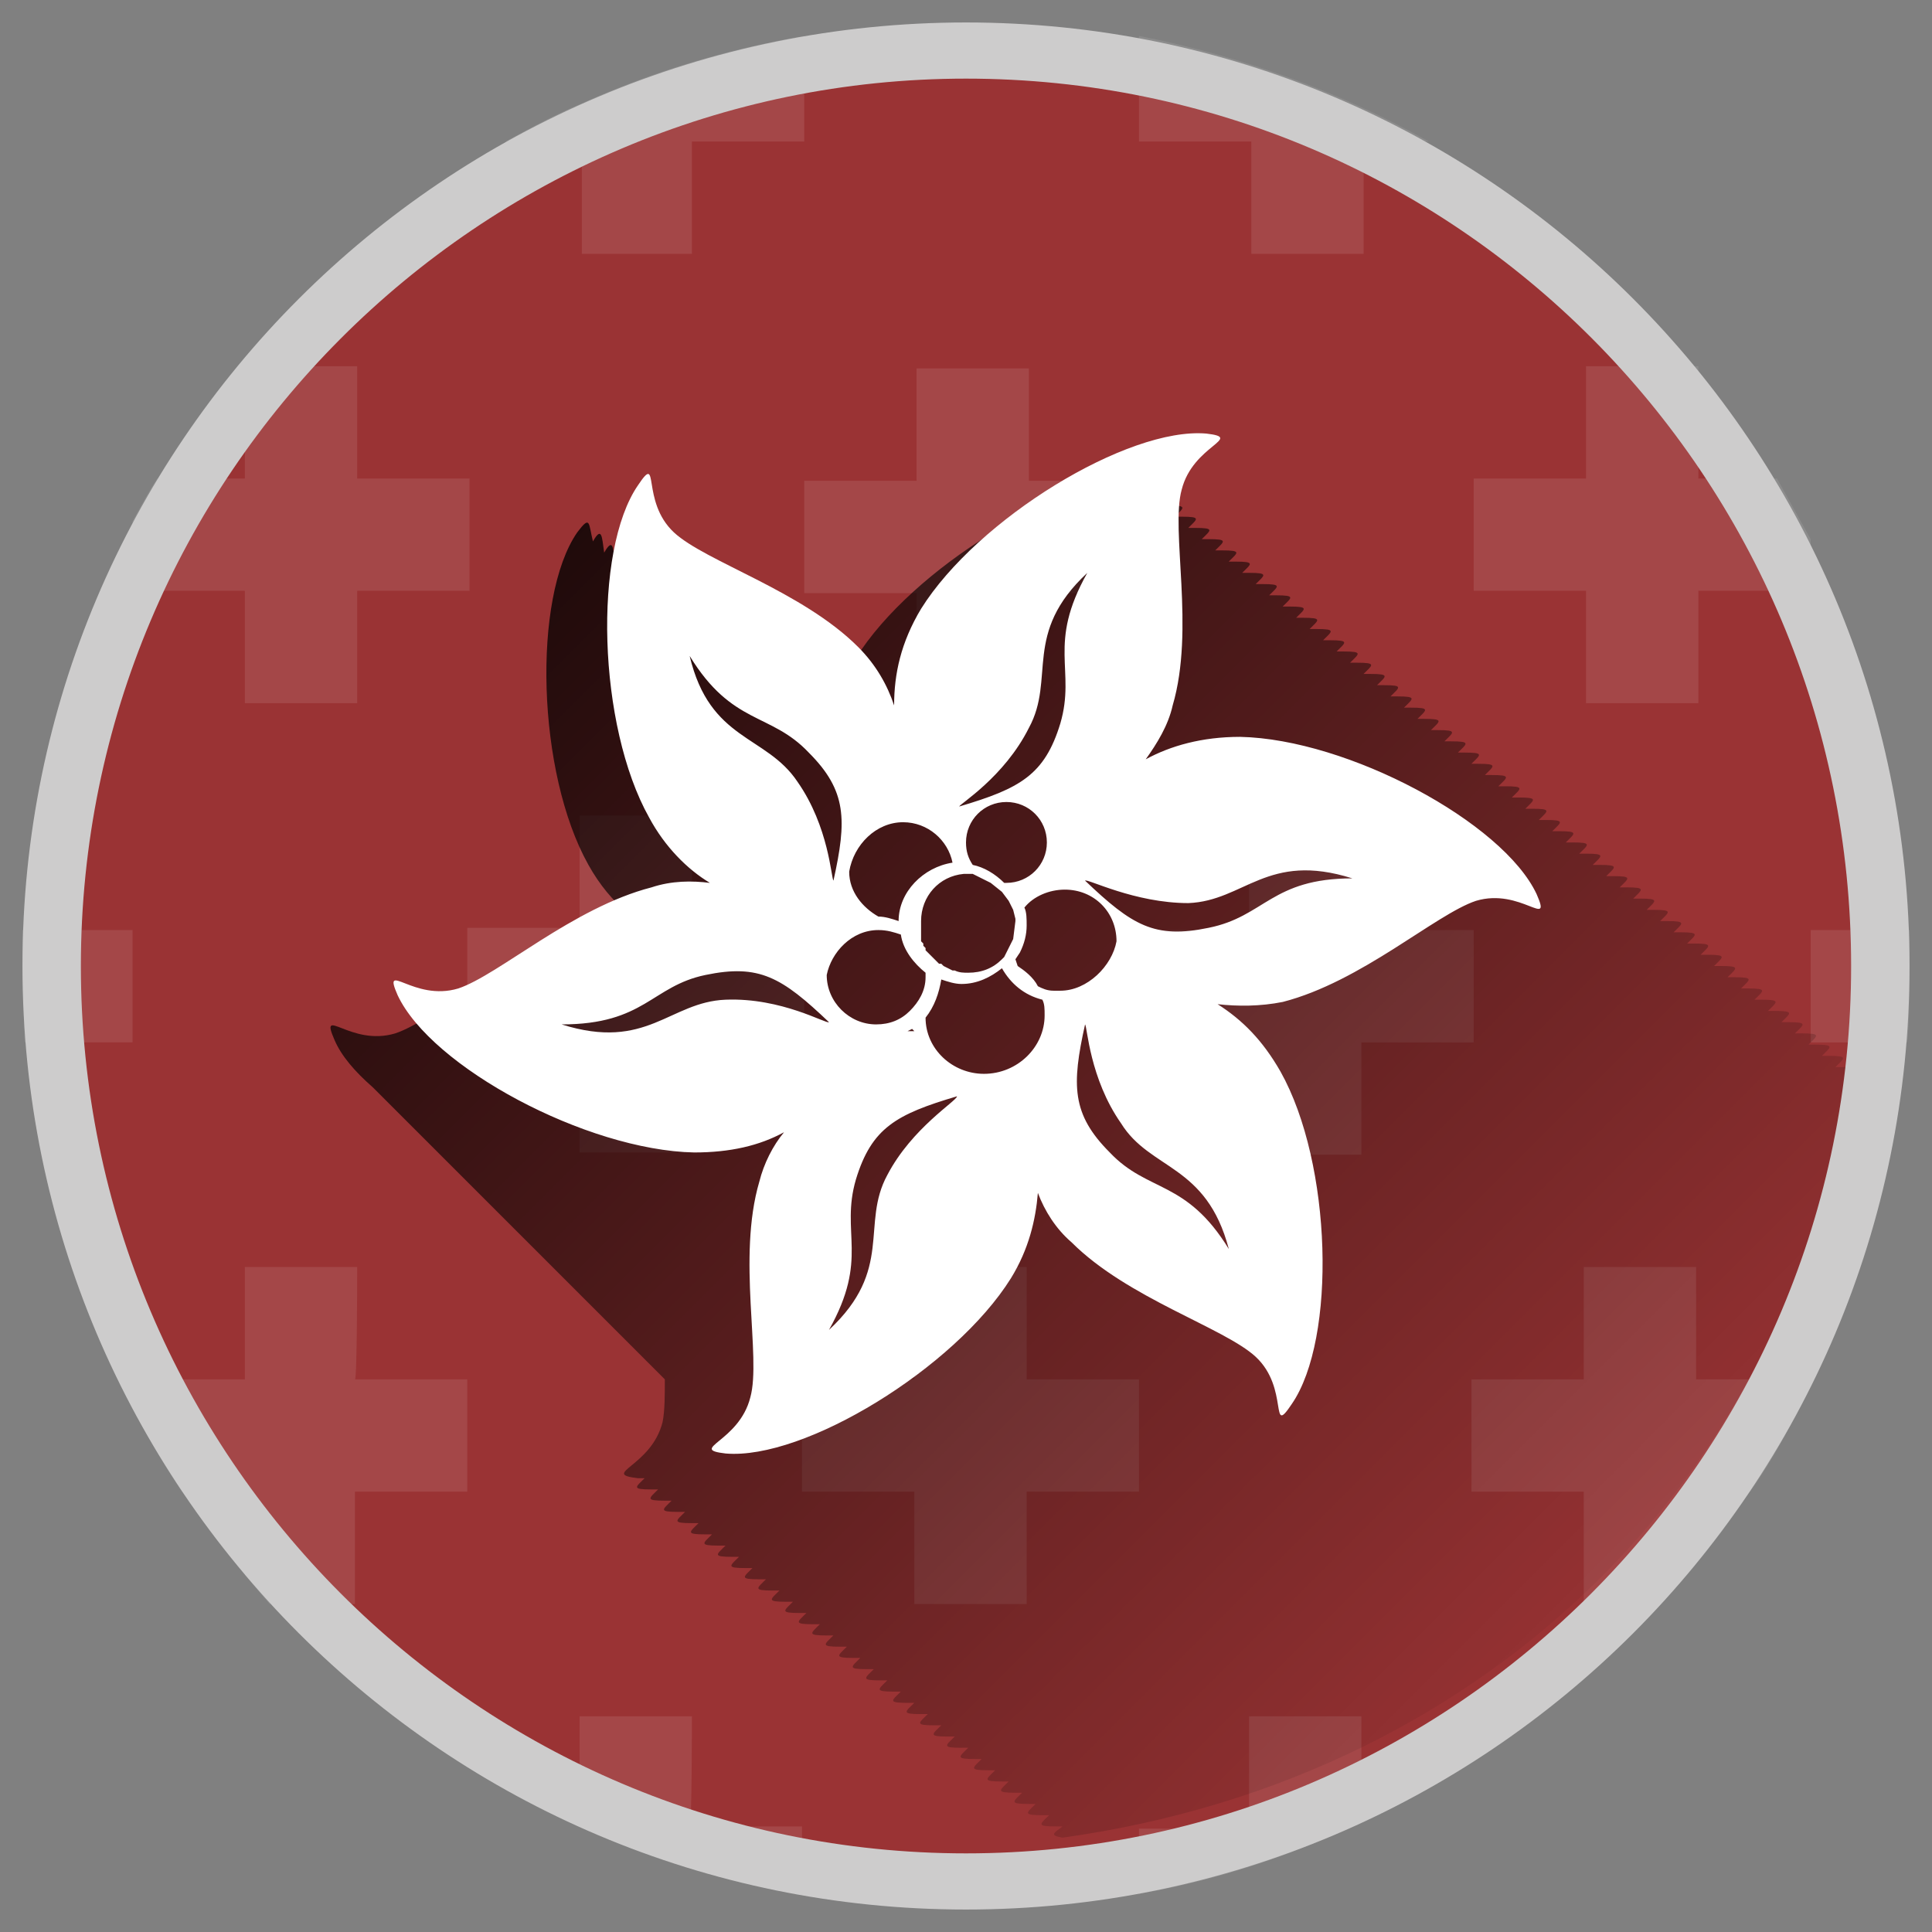
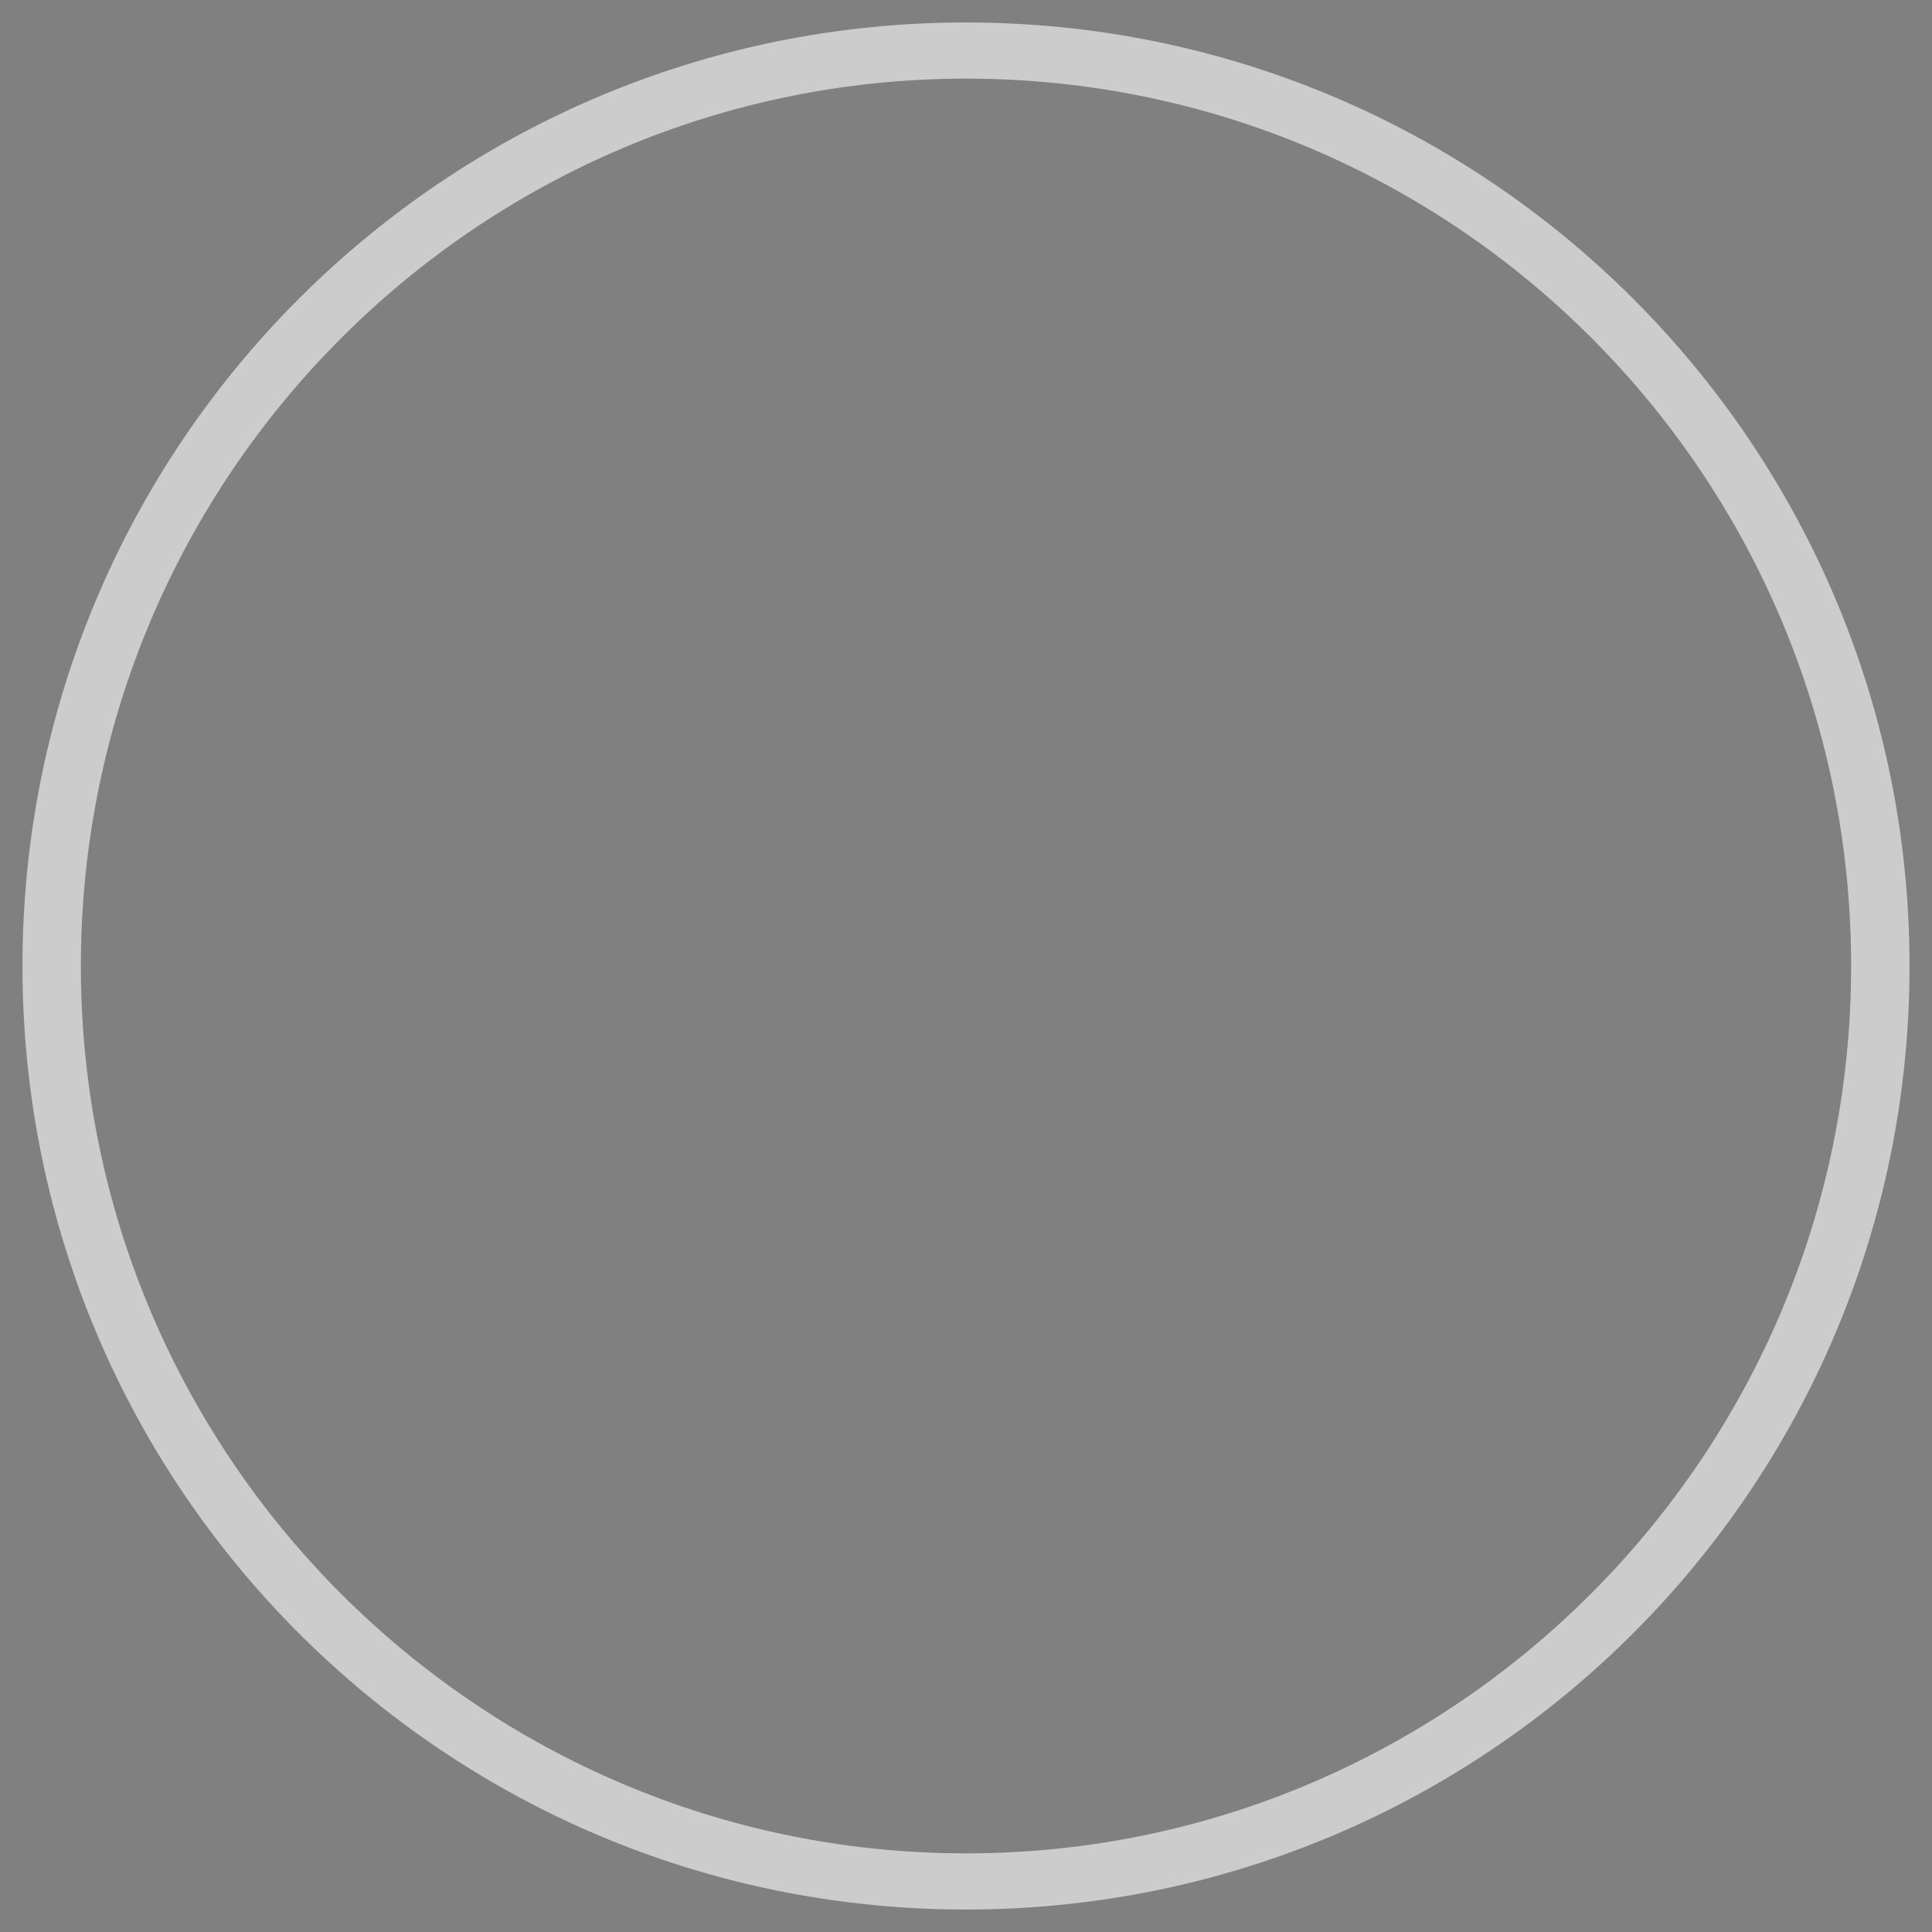
<svg xmlns="http://www.w3.org/2000/svg" viewBox="-262 354 86 86" enable-background="new -262 354 86 86">
  <rect x="-262" y="354" width="86" height="86" fill="#808080" stroke="none" />
-   <ellipse fill="#9A3334" cx="-219" cy="397" rx="41" ry="41" />
-   <path fill="#fff" d="M-236.2 365.3h5v-5h5v-4.7c-3.5.6-6.8 1.6-9.9 3-1.2.5-2.3 1.1-3.4 1.7h3.4v5zm29.9 0h5v-5h2.9c-3.9-2.2-8.3-3.8-12.9-4.7v4.7h5v5zm-29.9 40h5v-5h5v-5h-5v-5h-5v5h-5v5h5v5zm10-24.9h5v5h5v-5h5v-5h-5v-5h-5v5h-5v5zm29.8 15h-5v-5h-5v5h-5v5h5v5h5v-5h5v-5zm5-10.1h5v-5h5v-2.3l-1.5-2.7h-3.5v-5h-5v5h-5v5h5v5zm14.4 10.1h-4.4v5h4.3c.1-1.1.1-2.2.1-3.4v-1.6zm-54.2 35h-5v4.9c3.1 1.4 6.5 2.4 9.9 3v-3h-5c.1.1.1-4.9.1-4.9zm19.9-15h-5v-5h-5v5h-5v5h5v5h5v-5h5v-5zm5 20h-5v2.9c3.5-.6 6.8-1.7 9.9-3.2v-4.7h-5v5zm19.8-25h-5v5h-5v5h5v5h3.4l1.6-1.8v-3.2h2.4c1-1.4 1.8-2.9 2.6-4.5v-.5h-5v-5zm-69.6-15h-4.9v1.6l.1 3.4h4.8v-5zm5-10.1h5v-5h5v-5h-5v-5h-5v5h-3.9c-.4.6-.7 1.2-1.1 1.9v3.1h5v5zm5 25.1h-5v5h-5v1.3c.7 1.3 1.4 2.5 2.2 3.7h2.8v3.7l1.1 1.3h3.8v-5h5v-5h-5c.1 0 .1-5 .1-5z" opacity=".1" />
  <linearGradient id="a" gradientUnits="userSpaceOnUse" x1="34.9" y1="-385.833" x2="-14.003" y2="-336.931" gradientTransform="matrix(1 0 0 -1 -223 41)">
    <stop offset="0" stop-color="#010202" stop-opacity="0" />
    <stop offset="1" />
  </linearGradient>
-   <path opacity=".8" fill="url(#a)" enable-background="new" d="M-179.8 401.5h-.5c.4-.4.6-.5-.3-.5h-.3c.4-.4.6-.5-.3-.5h-.3c.4-.4.6-.5-.3-.5h-.3c.4-.4.6-.5-.3-.5h-.3c.4-.4.6-.5-.3-.5h-.3c.4-.4.6-.5-.3-.5h-.3c.4-.4.6-.5-.3-.5h-.3c.4-.4.6-.5-.3-.5h-.3c.4-.4.6-.5-.3-.5h-.3c.4-.4.6-.5-.3-.5h-.3c.4-.4.6-.5-.3-.5h-.3c.4-.4.6-.5-.3-.5h-.3c.4-.4.6-.5-.3-.5h-.3c.4-.4.6-.5-.3-.5h-.3c.4-.4.6-.5-.3-.5h-.3c.4-.4.6-.5-.3-.5h-.3c.4-.4.6-.5-.3-.5h-.3c.4-.4.6-.5-.3-.5h-.3c.4-.4.6-.5-.3-.5h-.3c.4-.4.6-.5-.3-.5h-.3c.4-.4.6-.5-.3-.5h-.3c.4-.4.6-.5-.3-.5h-.3c.4-.4.6-.5-.3-.5h-.3c.4-.4.6-.5-.3-.5h-.3c.4-.4.6-.5-.3-.5h-.3c.4-.4.6-.5-.3-.5h-.3c.4-.4.6-.5-.3-.5h-.3c.4-.4.6-.5-.3-.5h-.3c.4-.4.6-.5-.3-.5h-.3c.4-.4.6-.5-.3-.5h-.3c.4-.4.6-.5-.3-.5h-.3c.4-.4.6-.5-.3-.5h-.3c.4-.4.6-.5-.3-.5h-.3c.4-.4.6-.5-.3-.5h-.3c.4-.4.6-.5-.3-.5h-.3c.4-.4.6-.5-.3-.5h-.3c.4-.4.6-.5-.3-.5h-.3c.4-.4.6-.5-.3-.5h-.3c.4-.4.6-.5-.3-.5h-.3c.4-.4.6-.5-.3-.5h-.3c.4-.4.6-.5-.3-.5h-.3c.4-.4.6-.5-.3-.5h-.3c.4-.4.6-.5-.3-.5h-.3c.4-.4.6-.5-.3-.5h-.3c.4-.4.6-.5-.3-.5h-.3c.4-.4.6-.5-.3-.5h-.3c.4-.4.6-.5-.3-.5h-.3c.4-.4.6-.5-.3-.5h-.3c.4-.4.6-.5-.3-.5h-.3c.4-.4.6-.5-.3-.5h-.3c.4-.4.6-.5-.3-.5h-.3c.4-.4.6-.5-.3-.5-3.5-.3-10.2 3.8-12.7 7.8-.7 1.2-1 2.3-1.2 3.3l-.1-.1-.4-.4-.1-.2-.4-.4-.1-.2-.4-.4-.1-.2c-1.4-1.4-3.3-2.4-4.9-3.2 0-.2-.1-.2-.2-.1l-.3-.1c-.1-.5-.1-.7-.4-.2h-.1c-.1-.7-.1-1-.5-.5-.1-.7-.1-1.2-.5-.5-.1-.7-.1-1.2-.5-.5-.1-.7-.1-1.2-.5-.5-.1-.7-.1-1.2-.5-.5-.1-.7-.1-1.2-.5-.5-.2-.8-.1-1.2-.7-.4-2 2.9-1.8 10.7.5 14.8.5.9 1.1 1.6 1.7 2.1l.5.5.2.2c-.8-.1-1.6 0-2.4.2-3.5.9-6.8 3.9-8.6 4.5-2 .6-3.4-1.3-2.7.3.3.7.9 1.4 1.7 2.1l.5.5.5.5.5.5.5.5.5.5.5.5.5.5.5.5.5.5.5.5.5.5.5.5.5.5.5.5.5.5.5.5.5.5.5.5.5.5.5.5.5.5.5.5.5.5.5.5.5.5.5.5c0 .7 0 1.4-.1 1.9-.5 2-2.8 2.3-1.1 2.5h.3c-.4.4-.6.5.3.5h.3c-.4.4-.6.5.3.5h.3c-.4.4-.6.5.3.5h.3c-.4.4-.6.5.3.5h.3c-.4.4-.6.5.3.5h.3c-.4.4-.6.5.3.5h.3c-.4.4-.6.5.3.5h.3c-.4.4-.6.5.3.5h.3c-.4.4-.6.5.3.5h.3c-.4.4-.6.5.3.5h.3c-.4.4-.6.5.3.5h.3c-.4.4-.6.5.3.5h.3c-.4.4-.6.5.3.5h.3c-.4.4-.6.5.3.5h.3c-.4.4-.6.5.3.5h.3c-.4.4-.6.5.3.5h.3c-.4.4-.6.5.3.5h.3c-.4.4-.6.5.3.5h.3c-.4.4-.6.5.3.5h.3c-.4.4-.6.5.3.5h.3c-.4.4-.6.5.3.5h.3c-.4.4-.6.5.3.5h.3c-.4.4-.6.5.3.5h.3c-.4.4-.6.5.3.5h.3c-.4.4-.6.5.3.5h.3c-.4.4-.6.5.3.5h.3c-.4.4-.6.5.3.5h.3c-.4.4-.6.5.3.5h.3c-.4.4-.6.5.3.5h.3c-.4.4-.6.5.3.5h.3c-.4.4-.6.5.3.5h.3c-.4.3-.6.4 0 .5 19.4-2.7 32.9-16.8 34.9-34.3z" />
-   <path fill="#fff" d="M-193.6 393.8c-1.5-3.2-8.4-6.9-13.2-7-1.7 0-3.1.4-4.2 1 .5-.7 1-1.5 1.2-2.4 1-3.4-.1-7.8.4-9.6.5-2 2.8-2.3 1.1-2.5-3.5-.3-10.2 3.8-12.7 7.8-.9 1.5-1.2 2.9-1.2 4.3-.3-.9-.8-1.8-1.6-2.6-2.5-2.5-6.8-3.8-8.2-5.1-1.5-1.4-.6-3.6-1.6-2.1-2 2.9-1.8 10.7.5 14.8.7 1.3 1.7 2.3 2.7 2.9-.8-.1-1.7-.1-2.6.2-3.5.9-6.8 3.9-8.6 4.5-2 .6-3.4-1.3-2.7.3 1.5 3.2 8.4 6.9 13.2 7 1.6 0 2.9-.3 4-.9-.5.6-.9 1.4-1.1 2.2-1 3.4.1 7.8-.4 9.6-.5 2-2.8 2.3-1.1 2.5 3.5.3 10.2-3.8 12.7-7.8.8-1.3 1.1-2.6 1.2-3.8.3.8.8 1.6 1.5 2.2 2.5 2.5 6.8 3.8 8.2 5.1 1.5 1.4.6 3.6 1.6 2.1 2-2.9 1.8-10.7-.5-14.8-.8-1.4-1.7-2.3-2.8-3 .9.1 1.9.1 2.9-.1 3.5-.9 6.8-3.9 8.6-4.5 2-.6 3.4 1.3 2.7-.3zm-22.6-7.4c1.2-2.2-.3-4.2 2.6-6.9-1.8 3.2-.5 4.3-1.2 6.7-.7 2.3-1.8 2.9-4.5 3.7 0-.1 2-1.3 3.1-3.5zm.8 5.1c0 1-.8 1.8-1.8 1.8h-.1c-.4-.4-.9-.7-1.4-.8-.2-.3-.3-.6-.3-1 0-1 .8-1.8 1.8-1.8s1.8.8 1.8 1.8zm-4 1.4h.7l.2.1.2.1.2.1.2.1.5.4.3.4.1.2.1.2.1.4v.1l-.1.8-.1.2-.1.2-.1.2-.1.2-.1.1c-.4.4-.9.6-1.5.6-.2 0-.4 0-.6-.1h-.1l-.2-.1-.2-.1-.1-.1h-.1l-.1-.1-.1-.1-.1-.1-.1-.1-.1-.1-.1-.1v-.1l-.1-.1v-.1l-.1-.1v-.9c0-1.1.8-2 1.9-2.1h-.3zm-2.4-2.3c1.1 0 2 .8 2.2 1.8-1.3.2-2.4 1.3-2.4 2.6-.3-.1-.6-.2-.9-.2-.7-.4-1.3-1.1-1.3-2 .2-1.2 1.2-2.2 2.4-2.2zm-1.1 4.8c.4 0 .7.1 1 .2.1.7.6 1.3 1.1 1.7v.2c0 .6-.3 1.1-.7 1.5-.4.4-.9.6-1.5.6-1.2 0-2.2-1-2.2-2.2.2-1 1.1-2 2.3-2zm1.6 4.5h-.3l.2-.1.1.1zm-10-16.7c1.9 3.1 3.6 2.5 5.3 4.3 1.7 1.7 1.7 3 1.1 5.7-.1-.1-.2-2.4-1.6-4.4-1.4-2.1-3.9-1.8-4.8-5.6zm1.6 15.3c-2.5.1-3.5 2.3-7.3 1.1 3.7 0 4-1.7 6.4-2.2 2.4-.5 3.4.1 5.5 2.1-.1.1-2.1-1.1-4.6-1zm7.2 7.8c-1.2 2.2.3 4.2-2.6 6.9 1.8-3.2.5-4.3 1.2-6.7.7-2.3 1.8-2.9 4.5-3.7 0 .2-2 1.4-3.1 3.5zm4.3-4.5c-1.4 0-2.6-1.1-2.6-2.5.4-.5.6-1.1.7-1.7.3.1.6.2.9.2.7 0 1.3-.3 1.8-.7.4.7 1 1.2 1.8 1.4.1.2.1.4.1.7 0 1.4-1.2 2.6-2.7 2.6zm3.4-3.7h-.3c-.3 0-.5-.1-.7-.2-.2-.4-.6-.7-.9-.9l-.1-.3.2-.3c.2-.4.3-.8.3-1.2 0-.3 0-.6-.1-.8.4-.5 1.1-.8 1.8-.8 1.3 0 2.3 1 2.3 2.3-.2 1.1-1.3 2.2-2.5 2.2zm7.5 11.5c-1.9-3.1-3.6-2.5-5.3-4.3-1.7-1.7-1.7-3-1.1-5.7.1.1.2 2.4 1.6 4.4 1.3 2.1 3.8 1.8 4.8 5.6zm-.9-14.3c-2.4.5-3.4-.1-5.5-2.1.1-.1 2.2 1 4.6 1 2.5-.1 3.5-2.3 7.3-1.1-3.6 0-3.9 1.7-6.4 2.2z" />
  <path fill="#CDCCCC" d="M-219 357.5c21.8 0 39.4 17.7 39.4 39.5s-17.7 39.5-39.4 39.5-39.4-17.7-39.4-39.5 17.7-39.5 39.4-39.5m0-2.5c-23.2 0-42 18.8-42 42s18.8 42 42 42 42-18.8 42-42-18.8-42-42-42z" />
</svg>